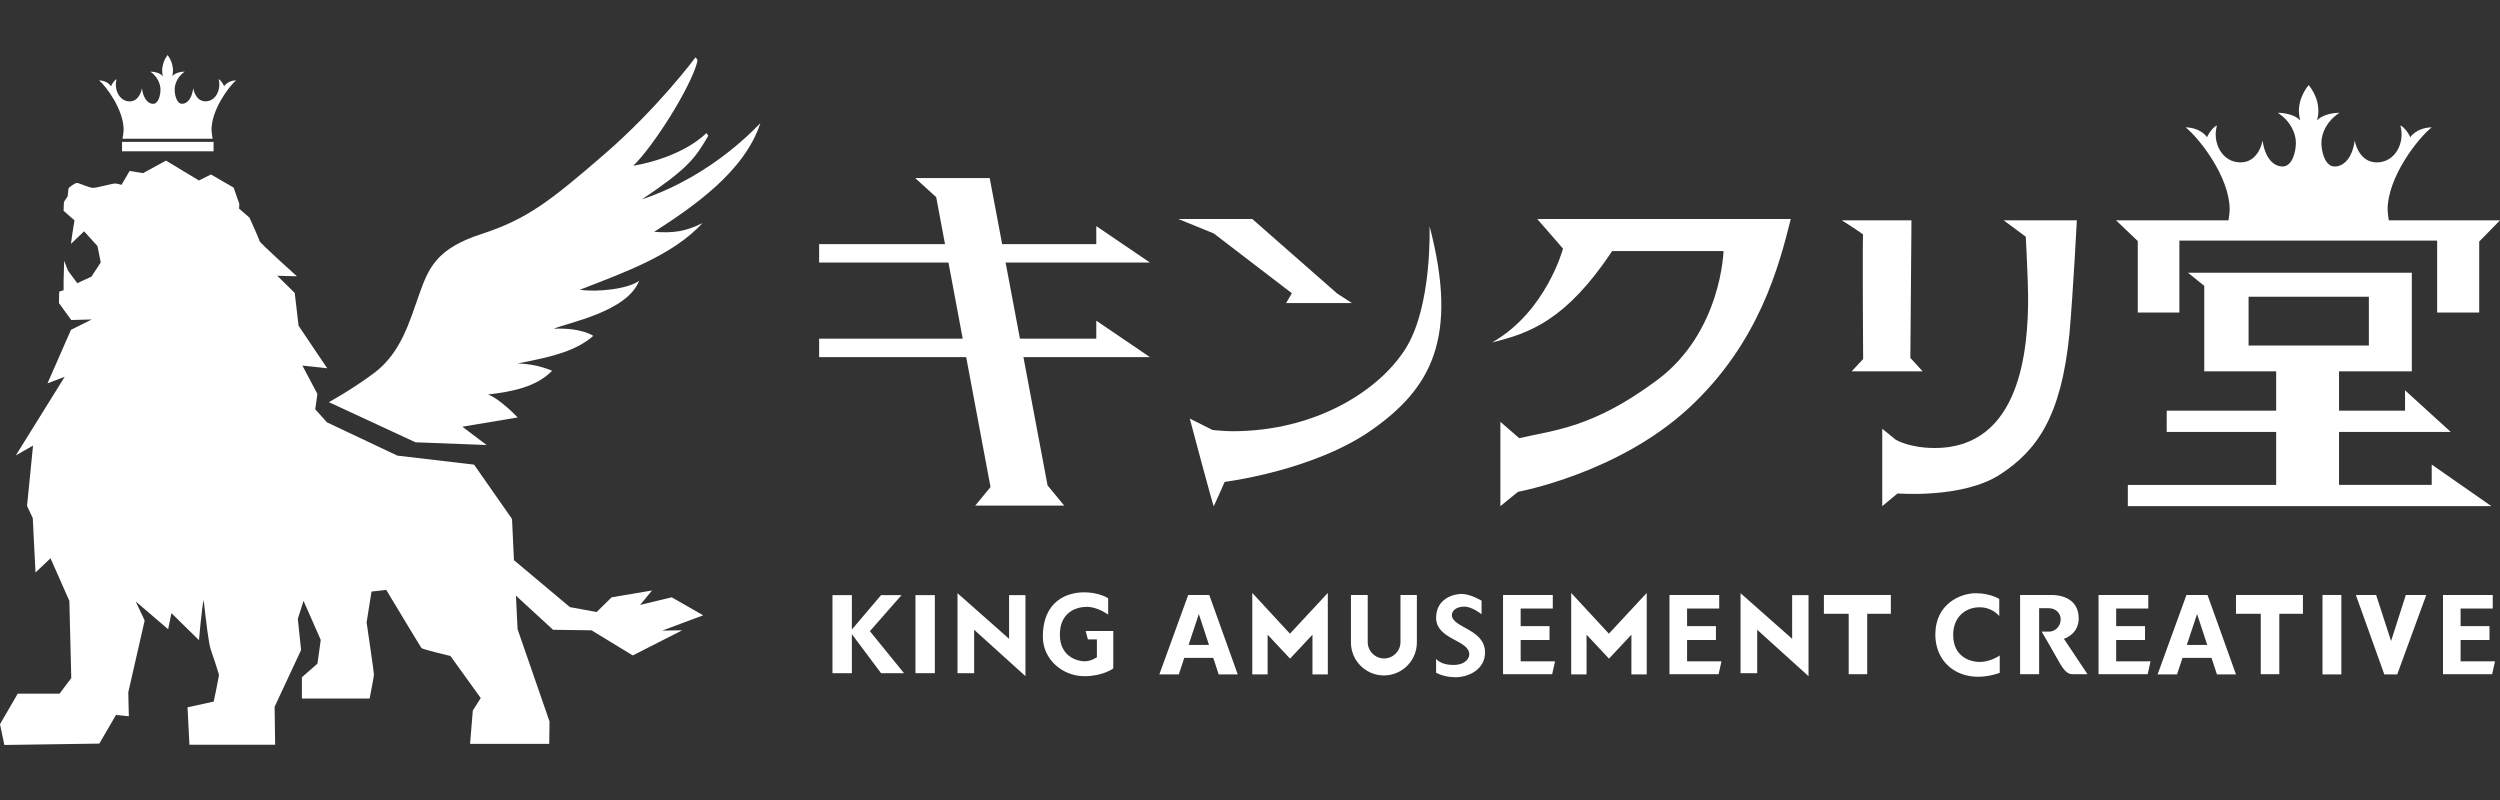
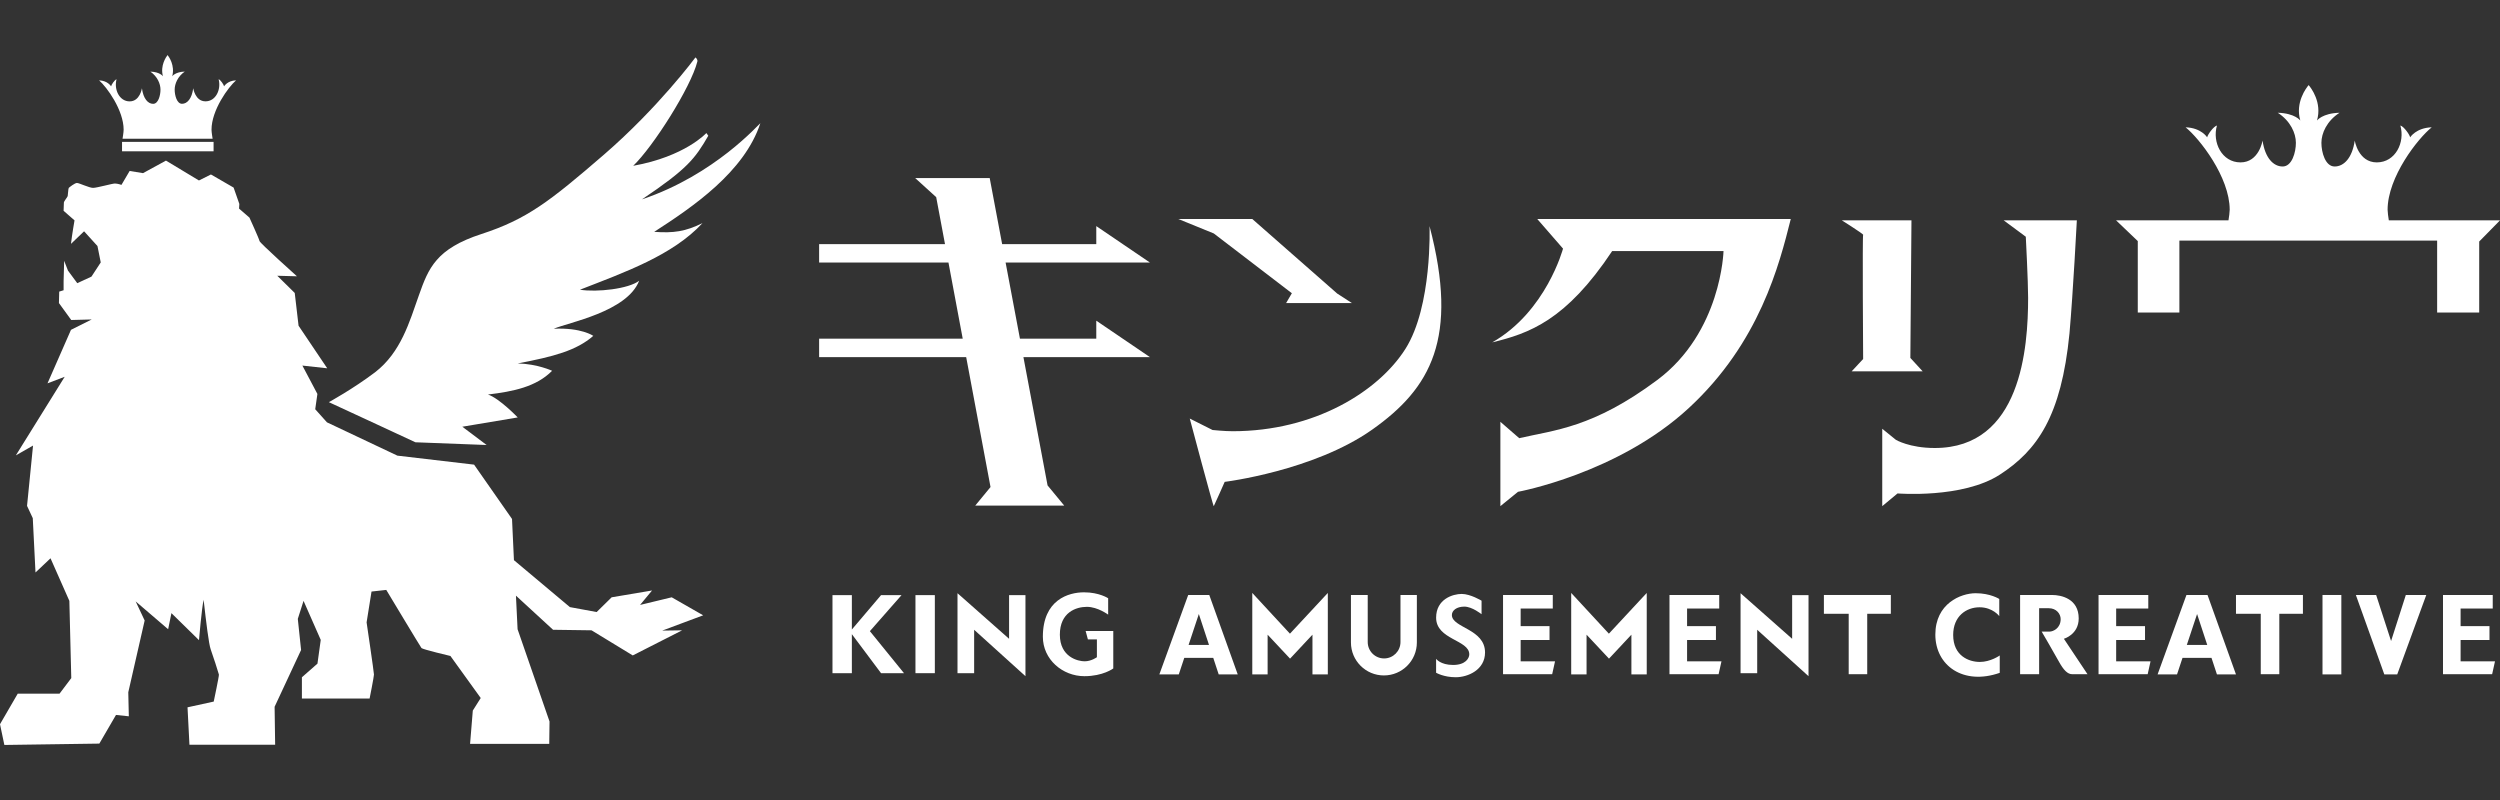
<svg xmlns="http://www.w3.org/2000/svg" version="1.1" id="logos" x="0px" y="0px" viewBox="0 0 125 40" enable-background="new 0 0 125 40" xml:space="preserve">
  <rect x="0" y="0" width="125" height="40" fill="#333333" stroke="none" />
  <g>
    <g>
      <g>
        <path fill="#FFFFFF" d="M33.586,29.865l-1.583,0.382l0.6-0.723l-2.02,0.341l-0.751,0.737l-1.337-0.246l-2.798-2.347l-0.096-2.061     l-1.897-2.716l-3.835-0.45l-3.521-1.665l-0.587-0.655l0.109-0.764l-0.751-1.419l1.242,0.136l-1.433-2.129l-0.191-1.638     l-0.873-0.86l0.983,0.027c0,0-1.856-1.665-1.87-1.761c-0.014-0.096-0.505-1.174-0.505-1.174l-0.519-0.45l0.014-0.232     l-0.287-0.819l-1.133-0.655l-0.6,0.3L8.298,8.03L7.151,8.657L6.482,8.548L6.073,9.244c0,0-0.191-0.068-0.328-0.068     c-0.136,0-0.901,0.218-1.092,0.218c-0.191,0-0.696-0.246-0.805-0.246c-0.109,0-0.382,0.218-0.409,0.246     C3.412,9.422,3.398,9.749,3.385,9.804c-0.014,0.055-0.191,0.259-0.191,0.328c0,0.068-0.014,0.409-0.014,0.409l0.546,0.478     c0,0-0.123,0.696-0.177,1.174l0.655-0.628l0.669,0.737l0.164,0.819l-0.464,0.71l-0.71,0.328l-0.464-0.628l-0.191-0.491     L3.18,14.062v0.45L2.961,14.58l-0.014,0.573L3.562,16l1.024-0.027l-1.037,0.519l-1.174,2.675l0.86-0.328l-2.443,3.93l0.86-0.491     l-0.3,3.016l0.287,0.614l0.136,2.716l0.751-0.71l0.942,2.129l0.096,3.862l-0.587,0.778H0.887L0,36.211l0.218,1.037l4.749-0.068     L5.8,35.747l0.641,0.068l-0.027-1.201l0.819-3.589l-0.45-0.955l1.624,1.392l0.164-0.805l1.378,1.351c0,0,0.136-1.597,0.232-2.02     c0.123,1.092,0.259,2.224,0.355,2.484c0.096,0.259,0.396,1.187,0.409,1.256c0.014,0.068-0.259,1.351-0.259,1.351l-1.31,0.287     l0.096,1.87h4.285l-0.027-1.897l1.324-2.839l-0.164-1.556l0.287-0.901l0.86,1.952l-0.164,1.187l-0.778,0.682v1.064h3.385     c0,0,0.218-1.092,0.218-1.201c0-0.109-0.368-2.607-0.368-2.607l0.246-1.542l0.737-0.082c0,0,1.706,2.839,1.761,2.907     c0.055,0.068,1.447,0.396,1.447,0.396l1.515,2.102l-0.396,0.628l-0.136,1.665h3.958l0.014-1.119l-1.597-4.613l-0.082-1.679     l1.856,1.706l1.924,0.027l2.061,1.256l2.47-1.256l-0.996,0.014l2.047-0.764L33.586,29.865z" />
        <path fill="#FFFFFF" d="M32.098,9.968c2.279-1.529,2.661-2.047,3.316-3.18l-0.096-0.136c0,0-1.064,1.174-3.657,1.638     c0.996-0.955,2.88-3.917,3.207-5.213c0.027-0.123-0.096-0.205-0.096-0.205s-1.856,2.511-4.572,4.858     c-2.716,2.347-3.862,3.234-6.128,3.971c-2.265,0.737-2.648,1.706-3.125,3.057c-0.478,1.351-0.901,2.852-2.184,3.849     c-1.119,0.846-2.32,1.501-2.32,1.501l2.388,1.105l1.938,0.901l3.562,0.136l-1.215-0.914l2.77-0.464c0,0-0.914-0.955-1.488-1.146     c1.256-0.15,2.416-0.382,3.207-1.187c0,0-0.723-0.341-1.72-0.368c1.801-0.341,2.934-0.641,3.78-1.378c0,0-0.6-0.423-1.979-0.355     c0.723-0.314,3.671-0.846,4.272-2.402c-0.519,0.409-2.115,0.587-2.961,0.45c2.238-0.873,4.64-1.72,6.128-3.33     c-0.86,0.423-1.447,0.505-2.416,0.437c1.924-1.242,4.504-2.989,5.309-5.432C37.953,6.187,35.756,8.739,32.098,9.968z" />
        <rect x="6.102" y="7.094" fill="#FFFFFF" width="4.577" height="0.471" />
        <path fill="#FFFFFF" d="M6.182,6.487c0,0.123-0.055,0.45-0.055,0.45h4.504c0,0-0.055-0.328-0.055-0.45     c0-0.983,0.846-2.143,1.228-2.47c-0.437,0.014-0.6,0.3-0.6,0.3c-0.014-0.082-0.177-0.328-0.273-0.355     c0.136,0.505-0.136,1.105-0.655,1.105c-0.519,0-0.614-0.655-0.614-0.655c-0.068,0.519-0.3,0.778-0.56,0.778     c-0.259,0-0.368-0.423-0.368-0.71c0-0.287,0.15-0.655,0.505-0.901C8.762,3.594,8.611,3.813,8.611,3.813     c0.148-0.541-0.168-0.979-0.232-1.061C8.315,2.833,8,3.271,8.147,3.813c0,0-0.15-0.218-0.628-0.232     c0.355,0.246,0.505,0.614,0.505,0.901c0,0.287-0.109,0.71-0.368,0.71c-0.259,0-0.491-0.259-0.56-0.778     c0,0-0.096,0.655-0.614,0.655s-0.792-0.6-0.655-1.105C5.732,3.99,5.568,4.236,5.554,4.318c0,0-0.164-0.287-0.6-0.3     C5.336,4.345,6.182,5.505,6.182,6.487z" />
        <polygon fill="#FFFFFF" points="57.496,13.127 54.814,11.305 54.814,12.206 50.107,12.206 49.485,8.903 45.759,8.903      46.81,9.858 47.25,12.206 40.956,12.206 40.956,13.127 47.423,13.127 48.136,16.934 40.956,16.934 40.956,17.856 48.309,17.856      49.526,24.352 48.762,25.28 53.211,25.28 52.378,24.27 51.171,17.856 57.496,17.856 54.814,16.034 54.814,16.934 50.997,16.934      50.28,13.127    " />
        <polygon fill="#FFFFFF" points="64.593,14.662 64.306,15.153 67.595,15.153 66.858,14.676 62.614,10.95 58.915,10.95      60.69,11.673    " />
        <path fill="#FFFFFF" d="M70.27,17.446c-1.351,2.129-4.545,4.115-8.639,4.115c-0.409,0-1.003-0.061-1.003-0.061l-1.14-0.573     c0,0,1.174,4.422,1.201,4.381c0.027-0.041,0.546-1.215,0.546-1.215s4.449-0.546,7.376-2.613s4.34-4.565,2.866-10.174     C71.478,11.305,71.621,15.317,70.27,17.446z" />
        <path fill="#FFFFFF" d="M78.151,12.431c0,0-0.839,3.153-3.541,4.688c1.842-0.45,3.685-1.085,5.998-4.565h5.568     c0,0-0.102,4.053-3.316,6.448c-3.214,2.395-5.138,2.497-6.899,2.907l-0.942-0.819v4.217l0.88-0.717c0,0,4.988-0.908,8.536-4.183     s4.531-7.178,5.104-9.458H76.862L78.151,12.431z" />
        <path fill="#FFFFFF" d="M96.132,18.565l-0.614-0.669l0.055-6.878h-3.48c0,0,1.105,0.696,1.064,0.723c-0.041,0.027,0,6.21,0,6.21     l-0.573,0.614H96.132z" />
        <path fill="#FFFFFF" d="M101.29,11.837c0,0,0.116,2.231,0.116,3.05c0,2.497-0.348,7.513-4.667,7.513     c-1.269,0-1.945-0.409-1.945-0.409l-0.682-0.553v3.869l0.764-0.635c0,0,3.255,0.266,5.118-0.942s3.071-2.907,3.48-7.062     c0.184-2.088,0.368-5.65,0.368-5.65h-3.657L101.29,11.837z" />
        <path fill="#FFFFFF" d="M105.804,11.018l1.085,1.036v3.572h2.08v-3.595h12.888v3.595h2.103v-3.55l1.04-1.058h-5.559     c-0.028-0.176-0.061-0.41-0.061-0.53c0-1.64,1.52-3.576,2.206-4.122c-0.784,0.023-1.079,0.501-1.079,0.501     c-0.025-0.137-0.319-0.547-0.49-0.592c0.245,0.843-0.245,1.845-1.177,1.845c-0.931,0-1.103-1.093-1.103-1.093     c-0.123,0.865-0.539,1.298-1.005,1.298c-0.466,0-0.662-0.706-0.662-1.184c0-0.478,0.27-1.093,0.907-1.503     c-0.858,0.023-1.128,0.387-1.128,0.387c0.265-0.903-0.301-1.634-0.417-1.771c-0.115,0.137-0.682,0.868-0.417,1.771     c0,0-0.27-0.364-1.128-0.387c0.637,0.41,0.907,1.025,0.907,1.503c0,0.478-0.196,1.184-0.662,1.184     c-0.466,0-0.882-0.433-1.005-1.298c0,0-0.172,1.093-1.103,1.093c-0.931,0-1.422-1.002-1.177-1.845     c-0.172,0.046-0.466,0.456-0.49,0.592c0,0-0.294-0.478-1.079-0.501c0.686,0.547,2.206,2.483,2.206,4.122     c0,0.12-0.033,0.354-0.061,0.53H105.804z" />
-         <path fill="#FFFFFF" d="M121.586,24.245h-4.635v-2.649h5.585l-2.284-2.08v1.017h-3.301v-1.967h3.64v-4.929h-11.192l0.814,0.656     v4.273h3.595v1.967h-5.472v1.063h5.472v2.649h-7.416v1.063h18.178l-2.984-2.08V24.245z M112.429,17.277v-2.44h6.014v2.44H112.429     z" />
      </g>
      <rect x="45.773" y="29.756" fill="#FFFFFF" width="0.969" height="3.903" />
      <polygon fill="#FFFFFF" points="43.494,31.558 45.077,29.756 44.053,29.756 42.593,31.476 42.593,29.756 41.624,29.756     41.624,33.659 42.593,33.659 42.593,31.708 44.053,33.659 45.2,33.659   " />
      <polygon fill="#FFFFFF" points="47.875,29.661 47.875,33.659 48.707,33.659 48.707,31.489 51.273,33.809 51.273,29.756     50.454,29.756 50.454,31.94   " />
      <polygon fill="#FFFFFF" points="87.028,29.661 87.028,33.659 87.86,33.659 87.86,31.489 90.426,33.809 90.426,29.756     89.607,29.756 89.607,31.94   " />
      <path fill="#FFFFFF" d="M55.408,30.732v-0.819c0,0-0.44-0.297-1.208-0.297c-0.768,0-2.057,0.368-2.057,2.221    c0,1.136,0.983,1.972,2.078,1.972c0.931,0,1.443-0.386,1.443-0.386v-1.873h-1.382l0.113,0.42h0.45v0.89    c0,0-0.276,0.205-0.614,0.205c-0.338,0-1.238-0.215-1.238-1.331c0-1.116,0.809-1.392,1.351-1.392S55.408,30.732,55.408,30.732z" />
      <path fill="#FFFFFF" d="M60.935,33.721h0.952l-1.423-3.971H59.41l-1.443,3.971h0.972l0.275-0.829h1.448L60.935,33.721z     M59.429,32.247l0.513-1.546l0.508,1.546H59.429z" />
      <path fill="#FFFFFF" d="M110.847,33.721h0.952l-1.423-3.971h-1.054l-1.443,3.971h0.972l0.275-0.829h1.448L110.847,33.721z     M109.341,32.247l0.513-1.546l0.508,1.546H109.341z" />
      <polygon fill="#FFFFFF" points="62.614,33.721 62.614,29.647 64.497,31.684 66.391,29.647 66.391,33.721 65.623,33.721     65.623,31.735 64.502,32.932 63.381,31.735 63.381,33.721   " />
      <polygon fill="#FFFFFF" points="78.56,33.721 78.56,29.647 80.444,31.684 82.337,29.647 82.337,33.721 81.57,33.721 81.57,31.735     80.449,32.932 79.328,31.735 79.328,33.721   " />
      <path fill="#FFFFFF" d="M70.024,29.749v2.354c0,0.452-0.367,0.819-0.819,0.819l0,0c-0.452,0-0.819-0.367-0.819-0.819v-2.354    h-0.839v2.375c0,0.91,0.738,1.648,1.648,1.648l0,0c0.91,0,1.648-0.738,1.648-1.648v-2.375H70.024z" />
      <path fill="#FFFFFF" d="M74.078,30.711v-0.676c0,0-0.553-0.338-0.993-0.338s-1.279,0.256-1.279,1.187    c0,1.105,1.658,1.105,1.658,1.832c0,0.184-0.174,0.532-0.809,0.532c-0.635,0-0.85-0.307-0.85-0.307v0.696    c0,0,0.379,0.225,0.983,0.225c0.604,0,1.464-0.368,1.464-1.238c0-1.187-1.658-1.228-1.658-1.873c0-0.225,0.235-0.42,0.624-0.42    S74.078,30.711,74.078,30.711z" />
      <polygon fill="#FFFFFF" points="76.033,33.066 76.033,32.001 77.476,32.001 77.476,31.305 76.033,31.305 76.033,30.425     77.639,30.425 77.639,29.749 75.152,29.749 75.152,33.71 77.609,33.71 77.752,33.066   " />
      <polygon fill="#FFFFFF" points="84.354,33.066 84.354,32.001 85.797,32.001 85.797,31.305 84.354,31.305 84.354,30.425     85.961,30.425 85.961,29.749 83.474,29.749 83.474,33.71 85.93,33.71 86.074,33.066   " />
      <polygon fill="#FFFFFF" points="123.03,33.066 123.03,32.001 124.474,32.001 124.474,31.305 123.03,31.305 123.03,30.425     124.637,30.425 124.637,29.749 122.15,29.749 122.15,33.71 124.607,33.71 124.75,33.066   " />
      <polygon fill="#FFFFFF" points="105.808,33.066 105.808,32.001 107.251,32.001 107.251,31.305 105.808,31.305 105.808,30.425     107.414,30.425 107.414,29.749 104.927,29.749 104.927,33.71 107.384,33.71 107.527,33.066   " />
      <polygon fill="#FFFFFF" points="94.542,29.749 91.195,29.749 91.195,30.689 92.435,30.689 92.435,33.71 93.361,33.71     93.361,30.689 94.542,30.689   " />
      <polygon fill="#FFFFFF" points="115.146,29.749 111.799,29.749 111.799,30.689 113.038,30.689 113.038,33.71 113.965,33.71     113.965,30.689 115.146,30.689   " />
      <path fill="#FFFFFF" d="M99.963,30.805v-0.857c0,0-0.44-0.287-1.181-0.287s-2.015,0.516-2.015,2.069    c0,1.553,1.401,2.549,3.22,1.912v-0.869c0,0-0.452,0.324-0.996,0.324c-0.544,0-1.332-0.301-1.332-1.349    c0-0.944,0.66-1.384,1.32-1.384C99.638,30.365,99.963,30.805,99.963,30.805z" />
      <path fill="#FFFFFF" d="M101.005,33.71v-3.961c0,0,1.135,0,1.598,0c0.463,0,1.332,0.187,1.332,1.171    c0,0.809-0.741,1.019-0.741,1.019l1.181,1.771c0,0-0.533,0-0.764,0c-0.232,0-0.429-0.196-0.683-0.659    c-0.255-0.463-0.845-1.471-0.845-1.471s0.208,0,0.394,0c0.185,0,0.556-0.174,0.556-0.625c0-0.266-0.22-0.544-0.591-0.544h-0.486    v3.299H101.005z" />
      <rect x="116.125" y="29.749" fill="#FFFFFF" width="0.942" height="3.971" />
      <polygon fill="#FFFFFF" points="117.793,29.749 119.216,33.721 119.861,33.721 121.314,29.749 120.291,29.749 119.554,32.052     118.807,29.749   " />
    </g>
-     <rect x="0" y="0" fill="none" width="125" height="40" />
  </g>
</svg>